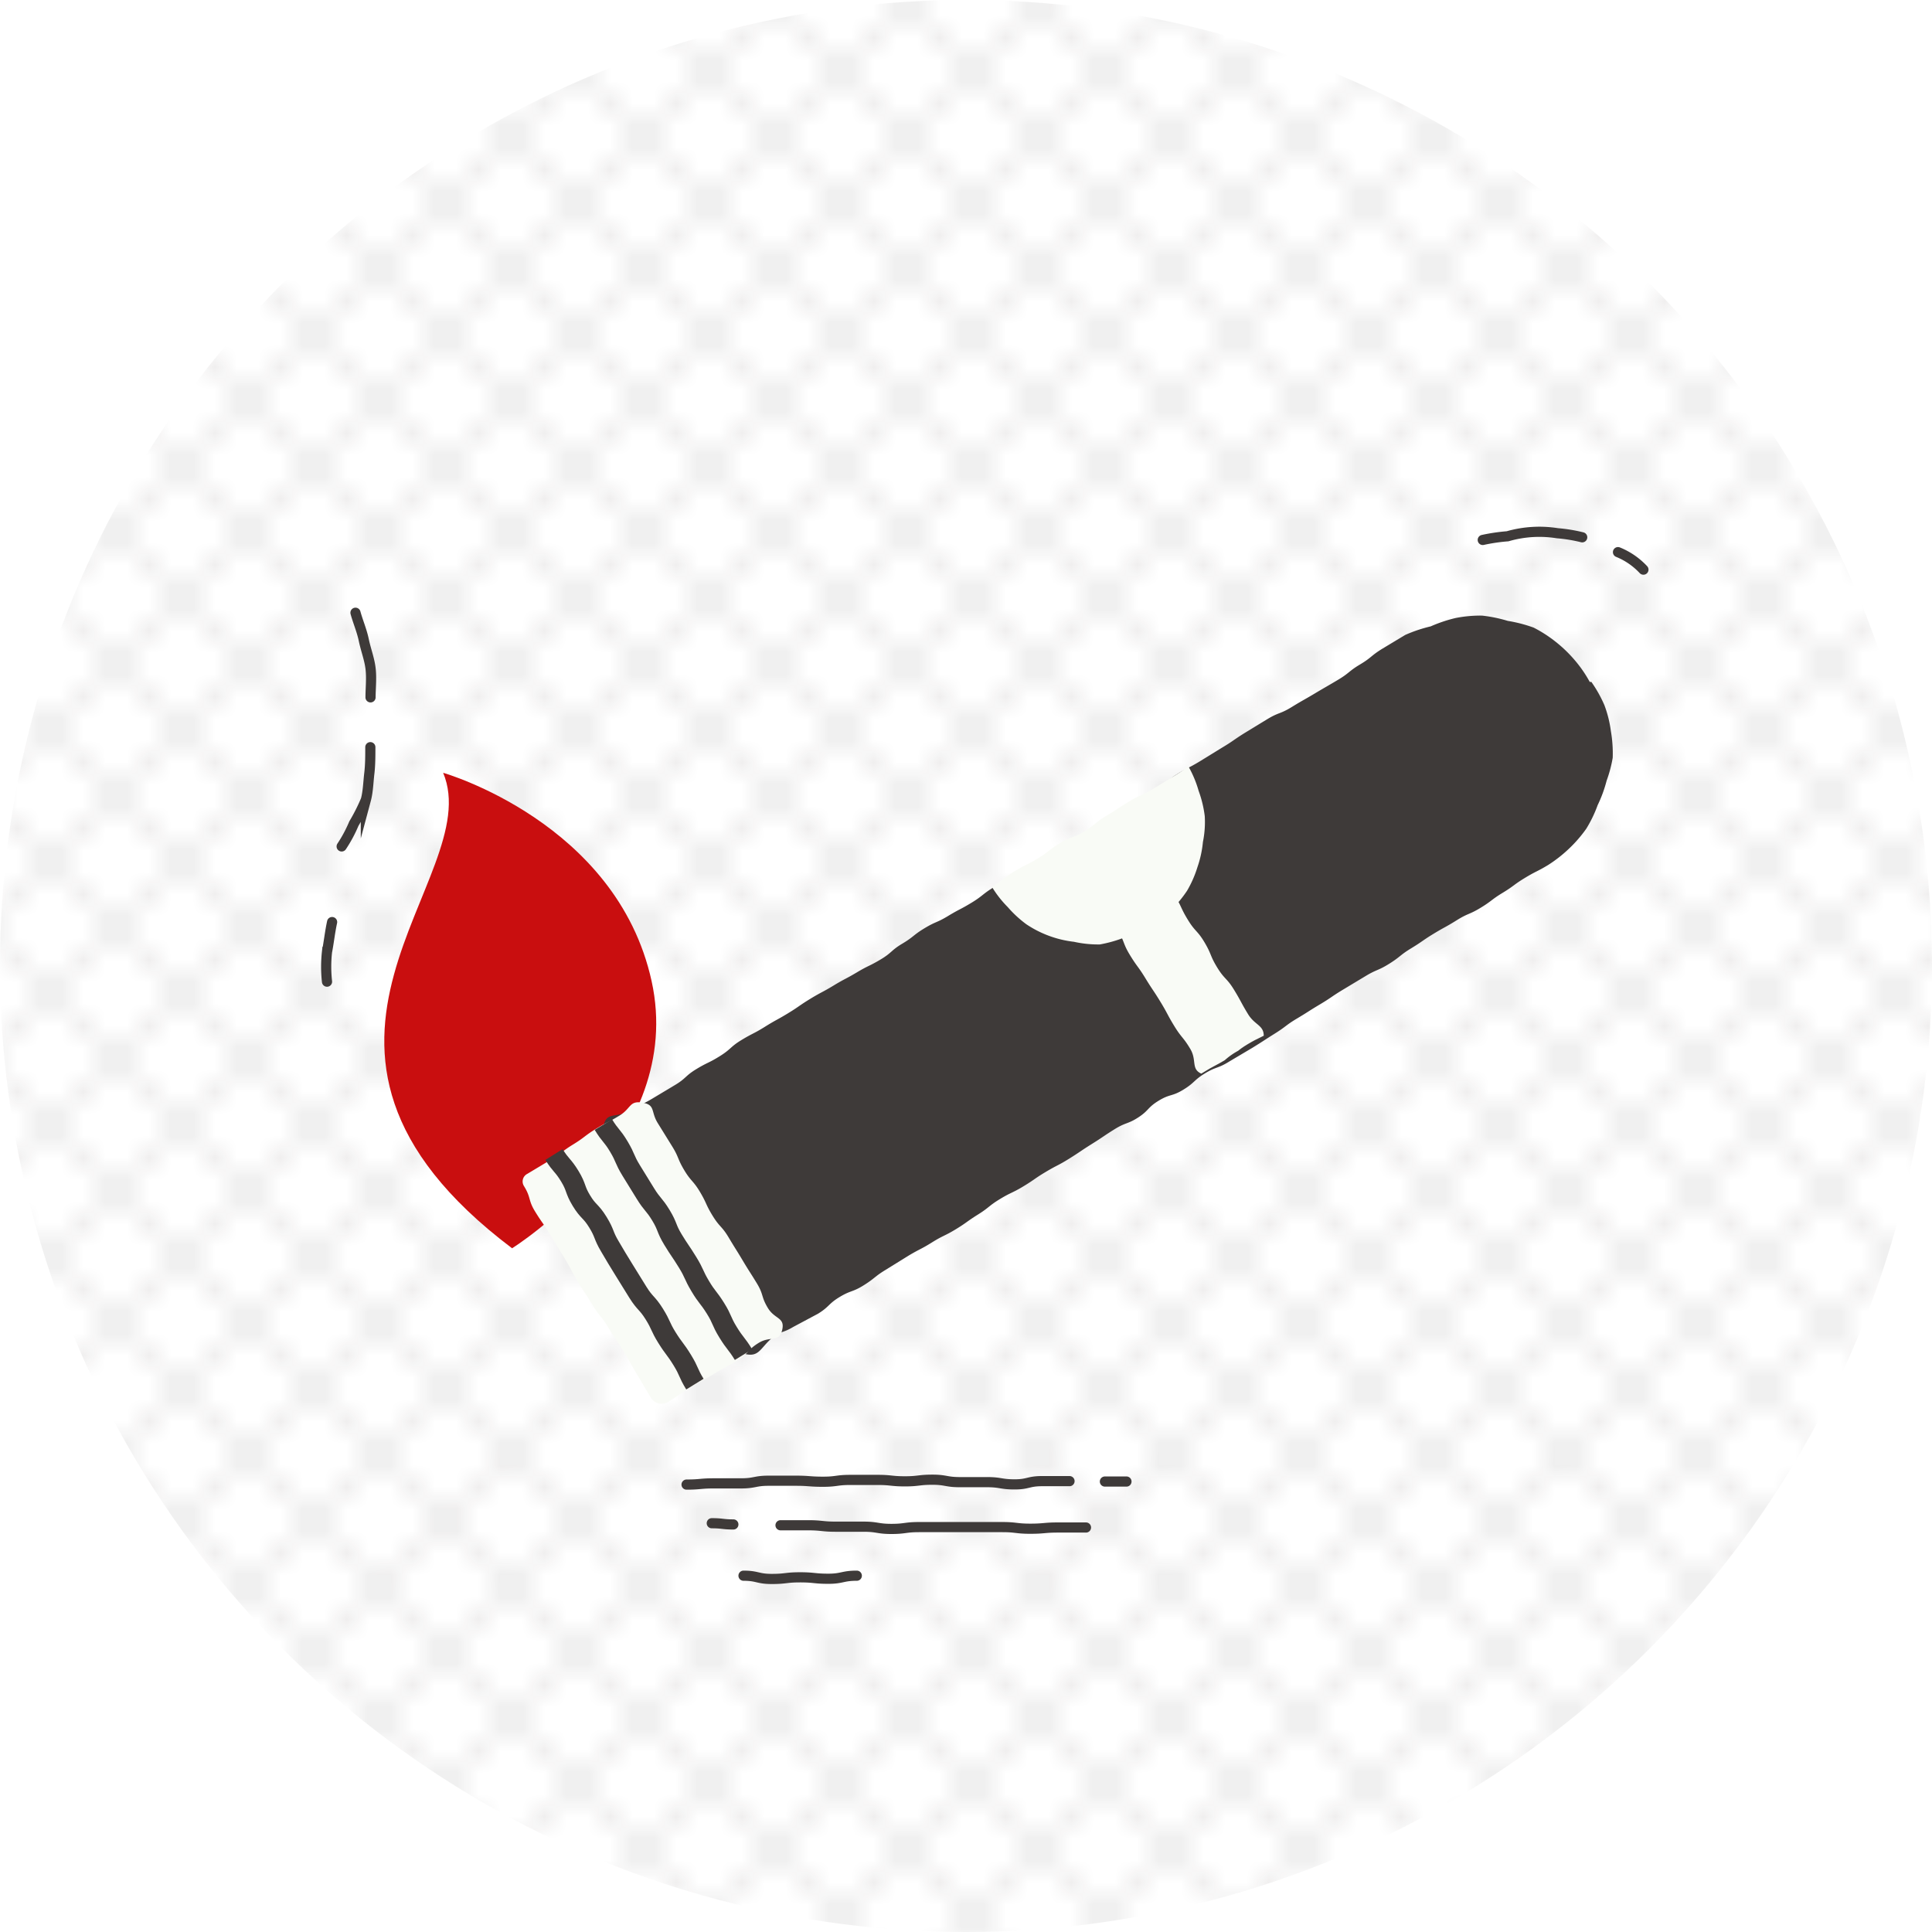
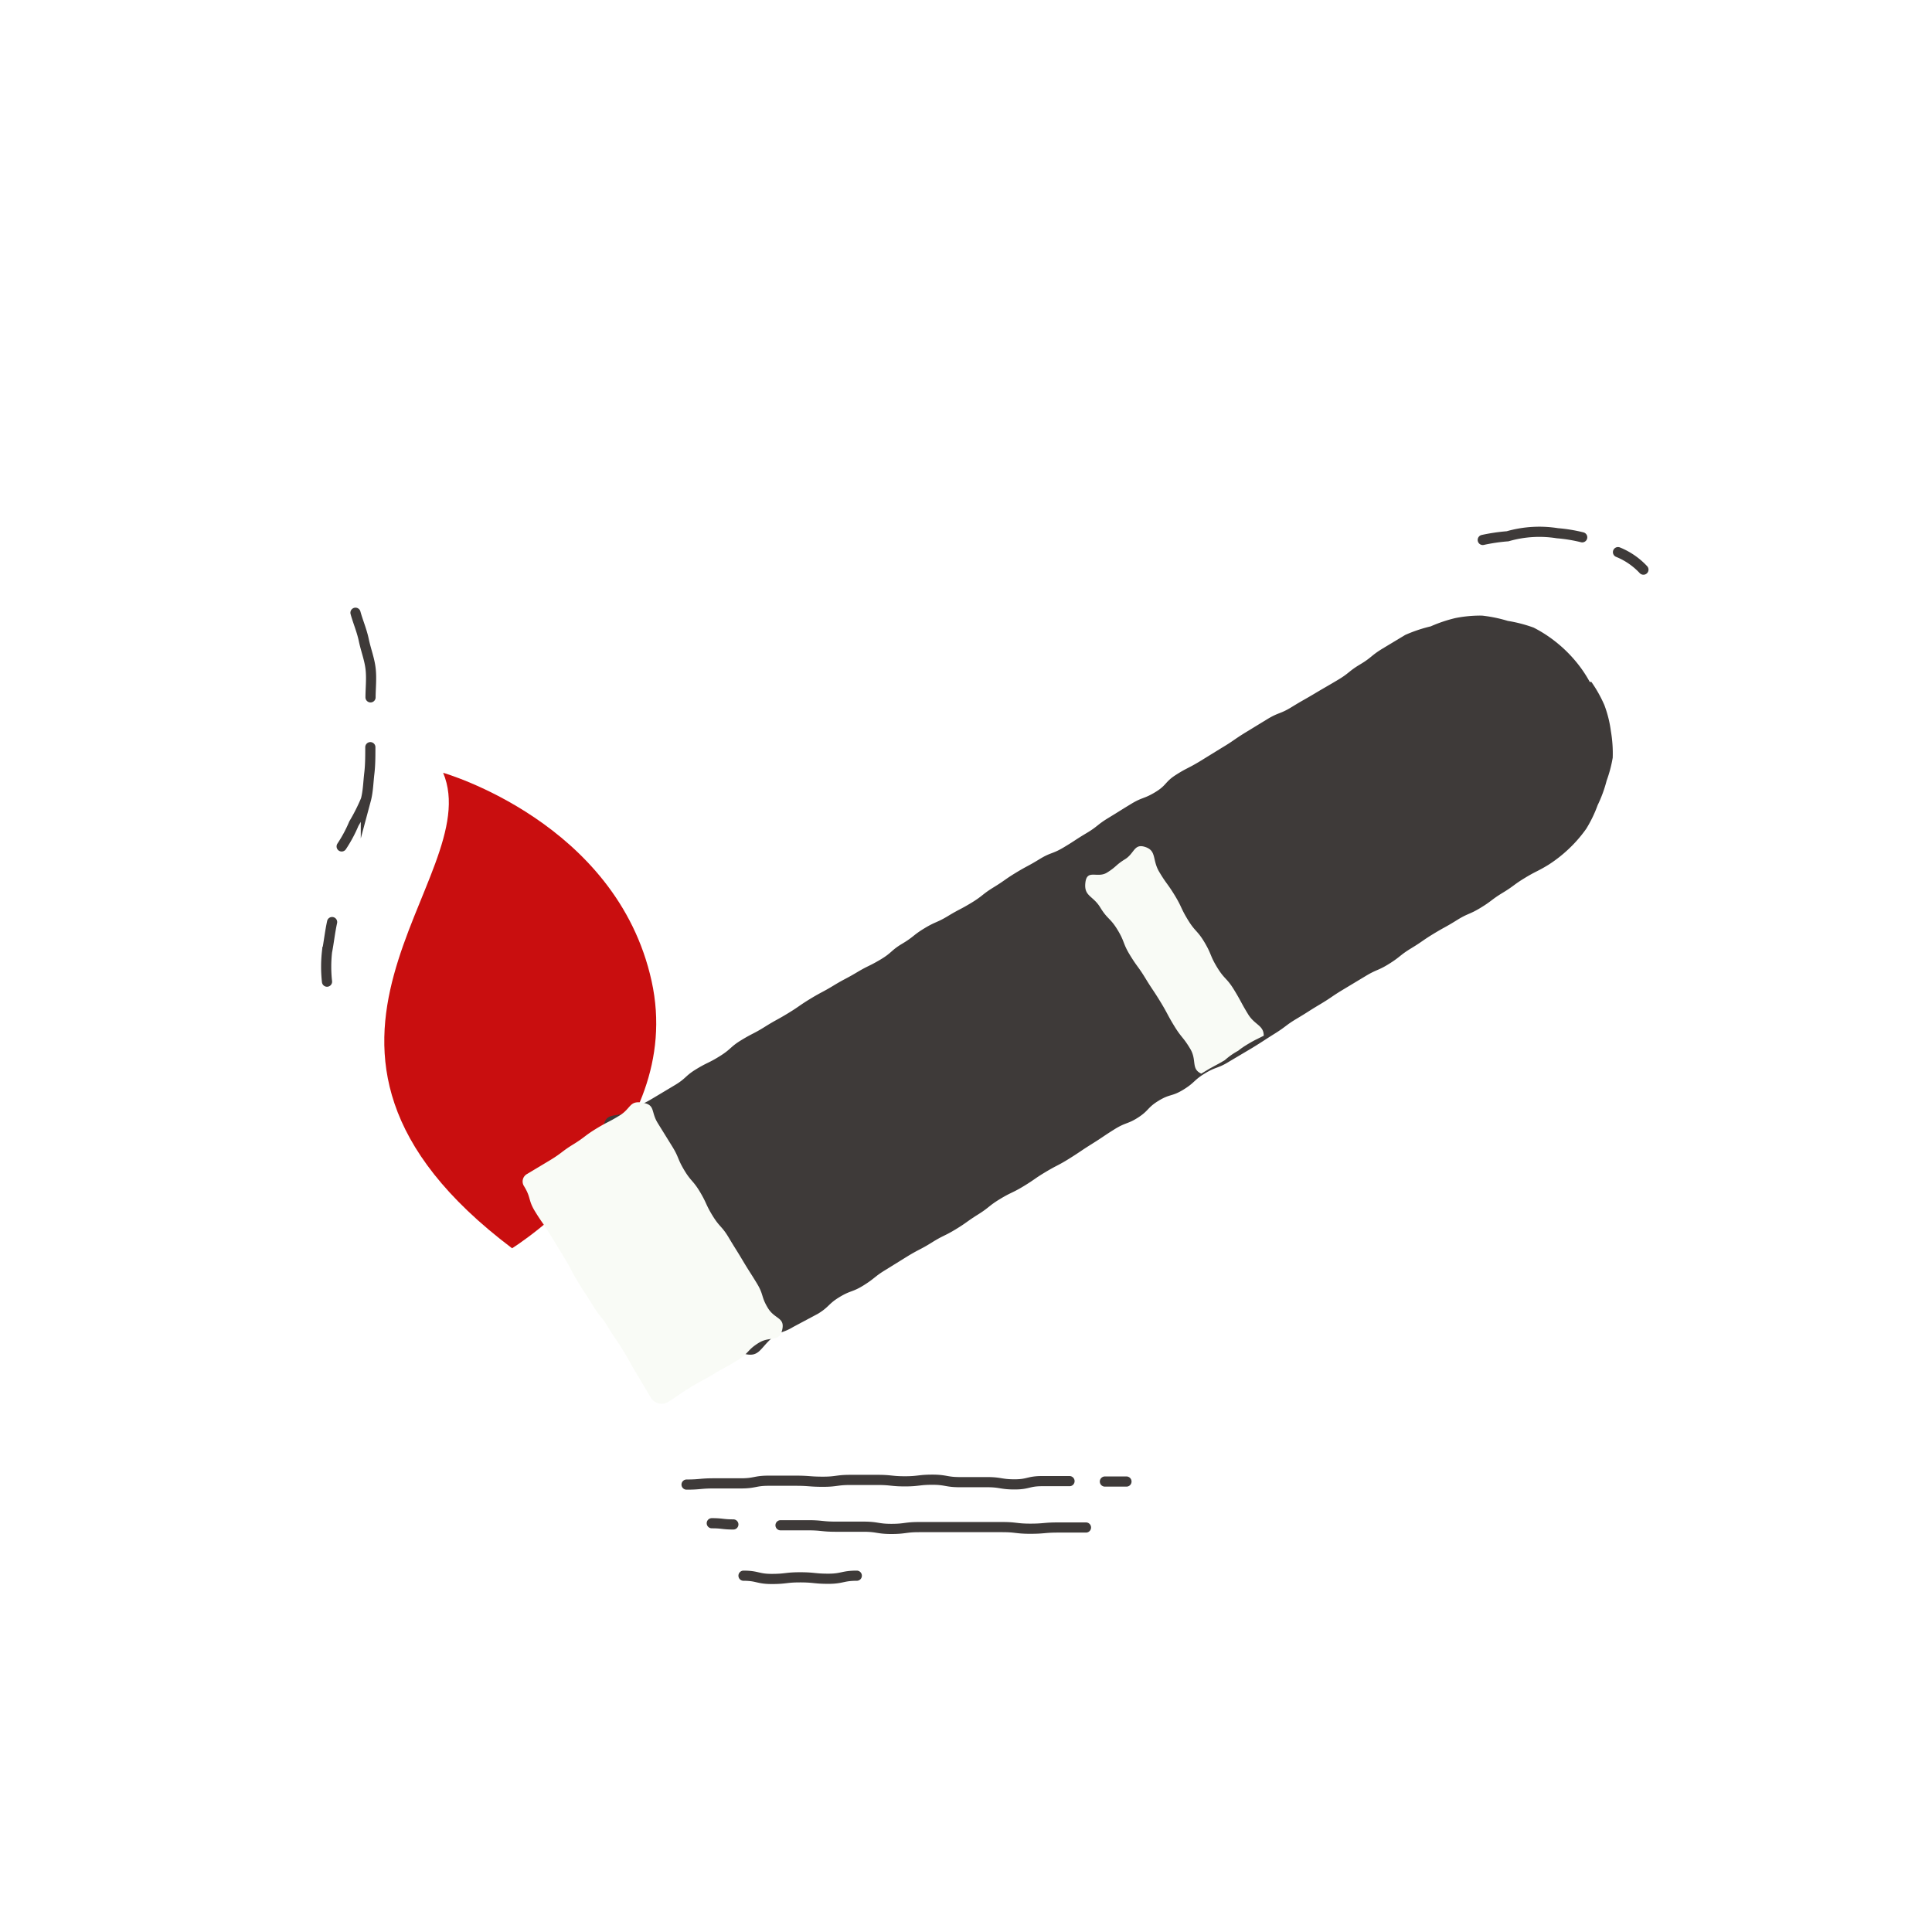
<svg xmlns="http://www.w3.org/2000/svg" viewBox="0 0 95 95">
  <defs>
    <style>.cls-1,.cls-10,.cls-2,.cls-7{fill:none}.cls-2{stroke:#231f20;stroke-linecap:square;stroke-linejoin:bevel;stroke-width:.3px}.cls-10,.cls-7{stroke:#3e3a39;stroke-miterlimit:10}.cls-7{stroke-linecap:round;stroke-width:.5px}.cls-9{fill:#f9fbf6}</style>
    <pattern id="Diamond" width="72" height="72" data-name="Diamond" patternTransform="rotate(90 83.74 2.97) scale(1.08)" patternUnits="userSpaceOnUse" viewBox="0 0 72 72">
-       <path d="M0 0H72V72H0z" class="cls-1" />
-       <path d="M72 72L144 144M144 72L72 144M138 72L69 141M132 72L68.99 135.01M126 72L68.99 129.01M120 72L68.99 123.01M114 72L68.98 117.02M108 72L68.98 111.02M102 72L68.98 105.03M96 72L68.97 99.03M90 72L68.97 93.03M84 72L68.96 87.04M78 72L68.96 81.04M72 72L68.96 75.04M0 72L72 144M6 72L75 141M12 72L75 135.01M18 72L75.01 129.01M24 72L75.01 123.01M30 72L75.02 117.02M36 72L75.02 111.02M42 72L75.02 105.03M48 72L75.03 99.03M54 72L75.03 93.03M60 72L75.03 87.04M66 72L75.04 81.04M72 72L75.04 75.04M72 72L0 144M66 72L-3 141M60 72L-3.01 135.01M54 72L-3.01 129.01M48 72L-3.01 123.01M42 72L-3.02 117.02M36 72L-3.02 111.02M30 72L-3.02 105.03M24 72L-3.03 99.03M18 72L-3.03 93.03M12 72L-3.04 87.04M6 72L-3.04 81.04M0 72L-3.04 75.04M-72 72L0 144M-66 72L3 141M-60 72L3 135.01M-54 72L3.01 129.01M-48 72L3.01 123.01M-42 72L3.02 117.02M-36 72L3.02 111.02M-30 72L3.02 105.03M-24 72L3.03 99.03M-18 72L3.03 93.03M-12 72L3.03 87.04M-6 72L3.04 81.04M0 72L3.04 75.04M0 72L-72 144M72 0L144 72M69 3L138 72M68.99 9L132 72M68.99 14.99L126 72M68.99 20.99L120 72M68.98 26.98L114 72M68.98 32.98L108 72M68.98 38.98L102 72M68.97 44.97L96 72M68.97 50.97L90 72M68.96 56.96L84 72M68.96 62.96L78 72M68.96 68.96L72 72M144 0L72 72M138 0L69 69M132 0L68.99 63.01M126 0L68.99 57.01M120 0L68.99 51.01M114 0L68.98 45.02M108 0L68.98 39.02M102 0L68.98 33.03M96 0L68.97 27.03M90 0L68.97 21.03M84 0L68.96 15.04M78 0L68.96 9.04M72 0L68.96 3.04M0 0L72 72M-3 3L66 72M-3.01 9L60 72M-3.01 14.99L54 72M-3.01 20.99L48 72M-3.02 26.98L42 72M-3.02 32.98L36 72M-3.02 38.98L30 72M-3.03 44.97L24 72M-3.03 50.97L18 72M-3.04 56.96L12 72M-3.04 62.96L6 72M-3.04 68.96L0 72M6 0L75 69M12 0L75 63.01M18 0L75.01 57.01M24 0L75.01 51.01M30 0L75.02 45.02M36 0L75.02 39.02M42 0L75.02 33.03M48 0L75.03 27.03M54 0L75.03 21.03M60 0L75.03 15.04M66 0L75.04 9.04M72 0L75.04 3.04M72 0L0 72M66 0L-3 69M60 0L-3.01 63.01M54 0L-3.01 57.01M48 0L-3.01 51.01M42 0L-3.02 45.02M36 0L-3.02 39.02M30 0L-3.02 33.03M24 0L-3.03 27.03M18 0L-3.03 21.03M12 0L-3.04 15.04M6 0L-3.04 9.04M0 0L-3.04 3.04M75 3L6 72M75 9L12 72M75.01 14.99L18 72M75.01 20.99L24 72M75.02 26.98L30 72M75.02 32.98L36 72M75.02 38.98L42 72M75.03 44.97L48 72M75.03 50.97L54 72M75.03 56.96L60 72M75.04 62.96L66 72M75.04 68.96L72 72M-72 0L0 72M-66 0L3 69M-60 0L3 63.01M-54 0L3.01 57.01M-48 0L3.01 51.01M-42 0L3.02 45.02M-36 0L3.02 39.02M-30 0L3.02 33.03M-24 0L3.03 27.03M-18 0L3.03 21.03M-12 0L3.03 15.04M-6 0L3.04 9.04M0 0L3.04 3.04M0 0L-72 72M3 3L-66 72M3 9L-60 72M3.01 14.99L-54 72M3.01 20.99L-48 72M3.02 26.98L-42 72M3.02 32.98L-36 72M3.02 38.98L-30 72M3.03 44.97L-24 72M3.03 50.97L-18 72M3.03 56.96L-12 72M3.04 62.96L-6 72M3.04 68.96L0 72M72-72L144 0M69-69L138 0M68.99-63L132 0M68.99-57.01L126 0M68.99-51.01L120 0M68.98-45.02L114 0M68.98-39.02L108 0M68.98-33.02L102 0M68.97-27.03L96 0M68.97-21.03L90 0M68.96-15.04L84 0M68.96-9.04L78 0M68.96-3.04L72 0M144-72L72 0M0-72L72 0M-3-69L66 0M-3.01-63L60 0M-3.01-57.01L54 0M-3.01-51.01L48 0M-3.02-45.02L42 0M-3.02-39.02L36 0M-3.02-33.02L30 0M-3.03-27.03L24 0M-3.03-21.03L18 0M-3.04-15.04L12 0M-3.04-9.04L6 0M-3.04-3.04L0 0M72-72L0 0M75-69L6 0M75-63L12 0M75.01-57.01L18 0M75.01-51.01L24 0M75.02-45.02L30 0M75.02-39.02L36 0M75.02-33.02L42 0M75.03-27.03L48 0M75.03-21.03L54 0M75.03-15.04L60 0M75.04-9.04L66 0M75.04-3.04L72 0M-72-72L0 0M0-72L-72 0M3-69L-66 0M3-63L-60 0M3.01-57.01L-54 0M3.01-51.01L-48 0M3.02-45.02L-42 0M3.02-39.02L-36 0M3.02-33.02L-30 0M3.03-27.03L-24 0M3.03-21.03L-18 0M3.03-15.04L-12 0M3.04-9.04L-6 0M3.04-3.04L0 0" class="cls-2" />
-     </pattern>
+       </pattern>
    <clipPath id="clip-path">
      <path d="M36.64,66.57c-.64-.15-.41-.55-.75-1.11s-.29-.6-.63-1.16-.41-.52-.76-1.09-.3-.59-.65-1.15-.29-.6-.63-1.16-.41-.53-.76-1.1-.26-.61-.61-1.18-.39-.53-.74-1.1-.31-.59-.66-1.15-.89-.49-.74-1.13.56-.4,1.12-.74.6-.28,1.16-.62.52-.4,1.08-.74.58-.32,1.14-.66.55-.36,1.12-.7.61-.27,1.17-.62.54-.38,1.1-.72.58-.32,1.14-.66.59-.3,1.15-.64.54-.38,1.1-.73.52-.4,1.09-.74L43.2,47c.57-.35.62-.26,1.18-.61s.49-.47,1-.81.59-.29,1.16-.64.6-.27,1.17-.61.53-.39,1.09-.74.53-.41,1.09-.75.59-.29,1.16-.64.52-.41,1.08-.75.64-.22,1.2-.57.51-.43,1.08-.77.55-.36,1.11-.7.6-.27,1.17-.61l1.12-.69c.57-.35.53-.4,1.1-.74s.62-.26,1.18-.6.49-.47,1-.81.63-.25,1.19-.59.52-.42,1.09-.76.61-.27,1.18-.61.51-.43,1.08-.77.57-.34,1.13-.68.58-.33,1.15-.67l1.13-.71a6,6,0,0,1,1.19-.52,6.32,6.32,0,0,1,1.24-.38,6.38,6.38,0,0,1,1.31,0,7.05,7.05,0,0,1,1.3.1,6.7,6.7,0,0,1,1.18.56,6.48,6.48,0,0,1,1.2.54,7.44,7.44,0,0,1,.89,1,6.16,6.16,0,0,1,.79,1l.06,0a6,6,0,0,1,.48,1.21,6.27,6.27,0,0,1,.45,1.23,6.33,6.33,0,0,1-.1,1.3,7.14,7.14,0,0,1,0,1.31,7.07,7.07,0,0,1-.58,1.17A6.42,6.42,0,0,1,78,40.8a6.79,6.79,0,0,1-.9,1,6.53,6.53,0,0,1-1.13.65c-.56.34-.53.39-1.09.73l-1.12.69c-.56.34-.54.38-1.1.72s-.61.26-1.17.61-.53.38-1.1.73-.55.36-1.11.7-.58.33-1.14.67L67,47.94c-.56.34-.57.32-1.13.66s-.53.41-1.09.75-.57.32-1.14.66-.55.36-1.11.7-.6.29-1.17.63-.51.42-1.08.76-.58.3-1.14.65l-1.13.68-1.12.69-1.13.69-1.13.69c-.56.34-.54.37-1.11.71s-.51.43-1.07.77l-1.13.69c-.56.35-.6.28-1.16.62s-.53.4-1.09.74-.58.32-1.15.66-.57.32-1.14.67l-1.12.69c-.56.34-.57.33-1.14.67s-.54.39-1.1.73-.57.33-1.14.68-.61.26-1.18.61-.58.31-1.15.65-.51.43-1.08.77-.71.18-1.19.64S37.28,66.73,36.64,66.57Z" class="cls-1" />
    </clipPath>
  </defs>
  <g style="isolation:isolate">
    <circle cx="47.5" cy="47.5" r="47.5" fill="url(#Diamond)" opacity=".18" />
    <path fill="#c90e0f" d="M21.79,38C24,43.24,12,51.44,25.18,61.38c0,0,8.58-5.33,6.86-13.14S21.79,38,21.79,38Z" />
    <path d="M16.33 45.34c-.11.51-.16 1-.25 1.46a6.59 6.59 0 0 0 0 1.47M32.94 59.93a9.66 9.66 0 0 0 .61-1c.18-.31.28-.7.47-1.09s.49-.63.64-1 .27-.75.39-1.12a9.46 9.46 0 0 0 .3-1.16M18.21 36.74c0 .44 0 .87-.05 1.29s-.06.89-.17 1.3a9.15 9.15 0 0 1-.59 1.17 6.64 6.64 0 0 1-.6 1.12M17.48 30.13c.12.44.31.87.41 1.35s.27.9.33 1.38 0 1 0 1.43" class="cls-7" />
    <path fill="#3e3a39" d="M36.64,66.58c-.65-.16-.33-.6-.68-1.16s-.28-.6-.62-1.17-.35-.56-.69-1.13S34.32,62.55,34,62s-.5-.48-.84-1-.32-.58-.67-1.15-.21-.64-.56-1.21-.35-.56-.7-1.12-.5-.47-.84-1-.85-.56-.7-1.21.64-.33,1.2-.67.6-.27,1.17-.61l1.12-.67c.57-.34.5-.45,1.06-.79s.6-.29,1.16-.64.5-.45,1.06-.79.59-.3,1.15-.65.57-.32,1.13-.66.55-.38,1.11-.72.58-.31,1.14-.65.58-.31,1.15-.65.59-.29,1.16-.63.5-.44,1.07-.78.52-.41,1.08-.75.61-.27,1.17-.61.59-.31,1.15-.65.52-.41,1.09-.76.54-.38,1.1-.72.58-.31,1.15-.66.62-.24,1.19-.58.55-.36,1.12-.7.52-.41,1.08-.75.56-.35,1.12-.69.63-.24,1.19-.58.47-.5,1-.84.58-.31,1.15-.65l1.12-.69c.57-.34.55-.37,1.11-.72l1.13-.69c.56-.34.62-.24,1.19-.59s.57-.33,1.14-.67.57-.33,1.14-.67.52-.42,1.09-.76.52-.42,1.09-.77l1.13-.68a7.07,7.07,0,0,1,1.25-.42,7,7,0,0,1,1.22-.41,6.36,6.36,0,0,1,1.3-.12,7,7,0,0,1,1.27.26,7,7,0,0,1,1.27.33,6.44,6.44,0,0,1,1.1.71,6.58,6.58,0,0,1,.93.9,6.21,6.21,0,0,1,.73,1.06l.08,0a6.47,6.47,0,0,1,.64,1.14,5.72,5.72,0,0,1,.32,1.28,6.42,6.42,0,0,1,.09,1.31A6.42,6.42,0,0,1,79,38.39a6.39,6.39,0,0,1-.44,1.2A6.29,6.29,0,0,1,78,40.75a6.56,6.56,0,0,1-.87,1,6.72,6.72,0,0,1-1,.78c-.56.34-.59.3-1.15.64s-.53.39-1.09.73-.53.4-1.09.74-.61.26-1.17.61-.57.32-1.13.66-.55.38-1.11.72-.52.41-1.08.76-.61.27-1.17.61l-1.13.68c-.56.34-.54.37-1.11.71s-.55.35-1.12.69-.53.39-1.09.74-.55.36-1.12.71l-1.13.67c-.56.35-.63.24-1.19.58s-.49.45-1.06.8-.65.2-1.21.54-.48.48-1,.82-.62.24-1.18.59-.55.37-1.11.72-.55.37-1.11.72-.58.31-1.15.65-.54.37-1.1.71-.6.29-1.16.63-.52.41-1.08.76-.54.39-1.1.73-.6.29-1.16.64-.58.31-1.15.65l-1.13.7c-.56.34-.52.41-1.08.76s-.63.24-1.19.58-.49.47-1.06.82L39,65.25c-.56.34-.67.18-1.15.64S37.28,66.73,36.64,66.58Z" />
    <path d="M25.77,58.33c.35.57.19.67.54,1.24s.39.56.74,1.13l.7,1.15c.35.57.31.59.66,1.17s.37.56.72,1.14.42.52.77,1.1.38.56.73,1.13.33.59.68,1.17L32,68.72a.62.62,0,0,0,.81.24c.57-.35.55-.38,1.12-.73s.59-.32,1.17-.67.59-.32,1.16-.67.48-.51,1.05-.86,1,0,1.15-.63-.36-.52-.7-1.08-.2-.65-.54-1.21-.36-.56-.7-1.13-.35-.56-.69-1.13-.44-.5-.79-1.07-.28-.6-.62-1.17-.44-.51-.78-1.08-.25-.62-.6-1.18l-.7-1.13c-.35-.57-.1-.89-.75-1s-.55.28-1.12.63-.6.31-1.17.66-.54.41-1.11.76-.54.41-1.11.76l-1.15.69A.42.42,0,0,0,25.77,58.33Z" class="cls-9" />
-     <path d="M27.24 56.77c.35.56.44.51.78 1.07s.23.64.57 1.2.46.49.81 1.06.25.62.59 1.19.33.57.68 1.13.35.57.7 1.13.45.5.8 1.06.28.61.63 1.17.4.53.75 1.1.27.61.62 1.18M29.67 55.3c.34.56.42.51.76 1.08s.26.61.61 1.18l.69 1.12c.35.57.43.52.77 1.08s.25.63.59 1.19.37.55.72 1.12.28.6.62 1.17.4.53.75 1.09.27.61.62 1.18.41.53.76 1.1" class="cls-10" />
    <g clip-path="url(#clip-path)">
-       <path d="M56.45,45.55a5.92,5.92,0,0,1-1.14.54,6.31,6.31,0,0,1-1.23.35,5.48,5.48,0,0,1-1.27-.13,5.3,5.3,0,0,1-2.34-.86,5.66,5.66,0,0,1-.92-.85,5.27,5.27,0,0,1-.78-1,5.69,5.69,0,0,1-.51-1.13,5.94,5.94,0,0,1-.35-1.21,4.57,4.57,0,0,1,.38-2.46,5.51,5.51,0,0,1,.42-1.2,5.45,5.45,0,0,1,.93-.86,6.45,6.45,0,0,1,.89-.92,5.91,5.91,0,0,1,1.22-.37A5.42,5.42,0,0,1,53,35a5.92,5.92,0,0,1,1.26.13,5.26,5.26,0,0,1,1.26.2,5.56,5.56,0,0,1,1.15.56,6.39,6.39,0,0,1,.89.91,5.47,5.47,0,0,1,.89.91,5.46,5.46,0,0,1,.49,1.18,5.6,5.6,0,0,1,.3,1.24,4.91,4.91,0,0,1-.09,1.27,5.28,5.28,0,0,1-.27,1.24,5.45,5.45,0,0,1-.51,1.16,5.91,5.91,0,0,1-.84,1A5.64,5.64,0,0,1,56.45,45.55Z" class="cls-9" />
      <path d="M59.16,52.83c-.64-.23-.28-.66-.63-1.25s-.43-.54-.79-1.13-.32-.6-.68-1.19-.38-.57-.74-1.16-.4-.55-.76-1.14-.25-.65-.61-1.24-.49-.51-.85-1.1-.81-.54-.73-1.22.59-.2,1.06-.49.42-.37.89-.66.44-.79,1-.6.33.63.68,1.22.4.56.76,1.15.29.62.65,1.21.47.52.82,1.11.26.64.62,1.23.47.51.83,1.1.33.61.69,1.2.85.53.76,1.22c-.07.54-.6.21-1.07.49a3.42,3.42,0,0,0-.92.63C59.67,52.64,59.68,53,59.16,52.83Z" class="cls-9" />
    </g>
    <path d="M33.76 73c.67 0 .67-.06 1.34-.06h1.34c.68 0 .68-.13 1.35-.13s.67 0 1.34 0 .67.05 1.34.05.67-.09 1.34-.09h1.35c.67 0 .67.07 1.34.07s.68-.08 1.35-.08.67.12 1.35.12.67 0 1.34 0 .67.11 1.35.11.67-.16 1.35-.16.67 0 1.35 0M38.38 75h1.36c.68 0 .68.07 1.36.07h1.36c.69 0 .69.11 1.37.11s.68-.09 1.36-.09h1.37c.68 0 .68 0 1.36 0s.69 0 1.37 0 .68.08 1.37.08.68-.06 1.37-.06.68 0 1.37 0M36.56 77.48c.69 0 .69.16 1.39.16s.69-.08 1.39-.08.7.07 1.39.07.7-.15 1.4-.15M54.33 72.85c.53 0 .53 0 1.06 0M35 74.9c.53 0 .53.06 1.06.06M79.56 27.15a3.52 3.52 0 0 1 1.25.86M72.91 26.55a9 9 0 0 1 1.22-.18 5.64 5.64 0 0 1 2.45-.15 7.58 7.58 0 0 1 1.22.2" class="cls-7" />
  </g>
</svg>